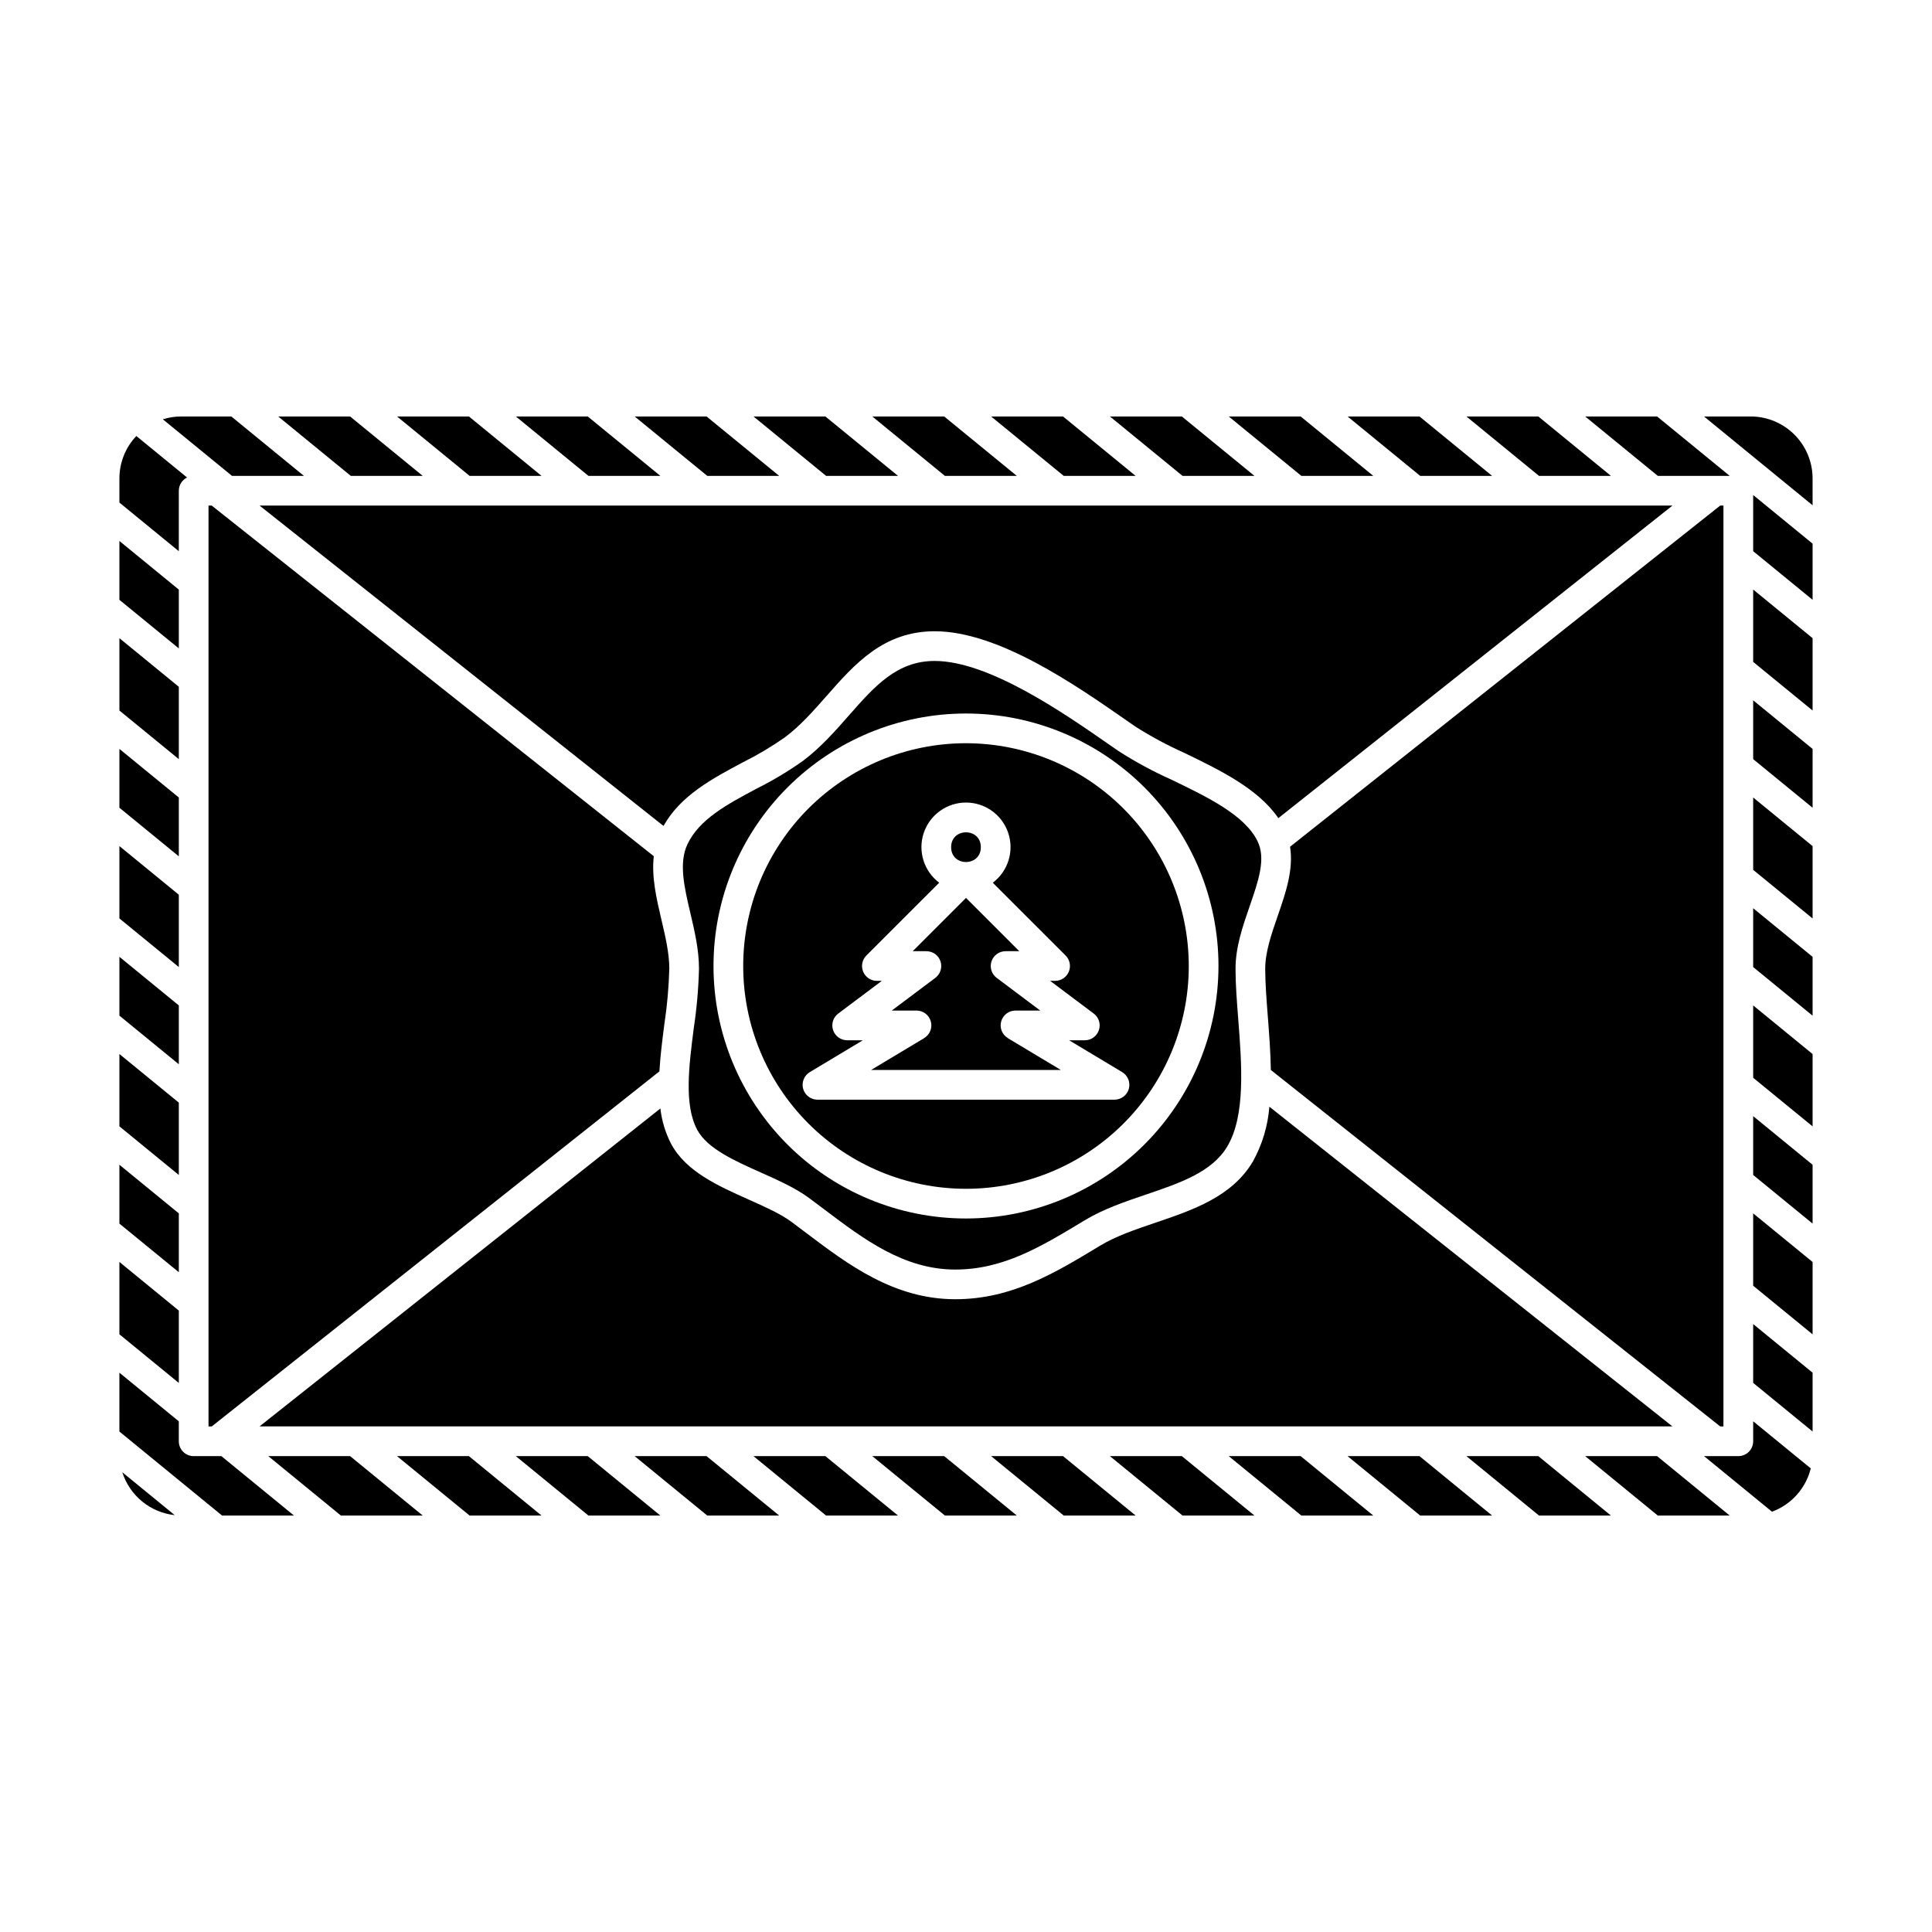
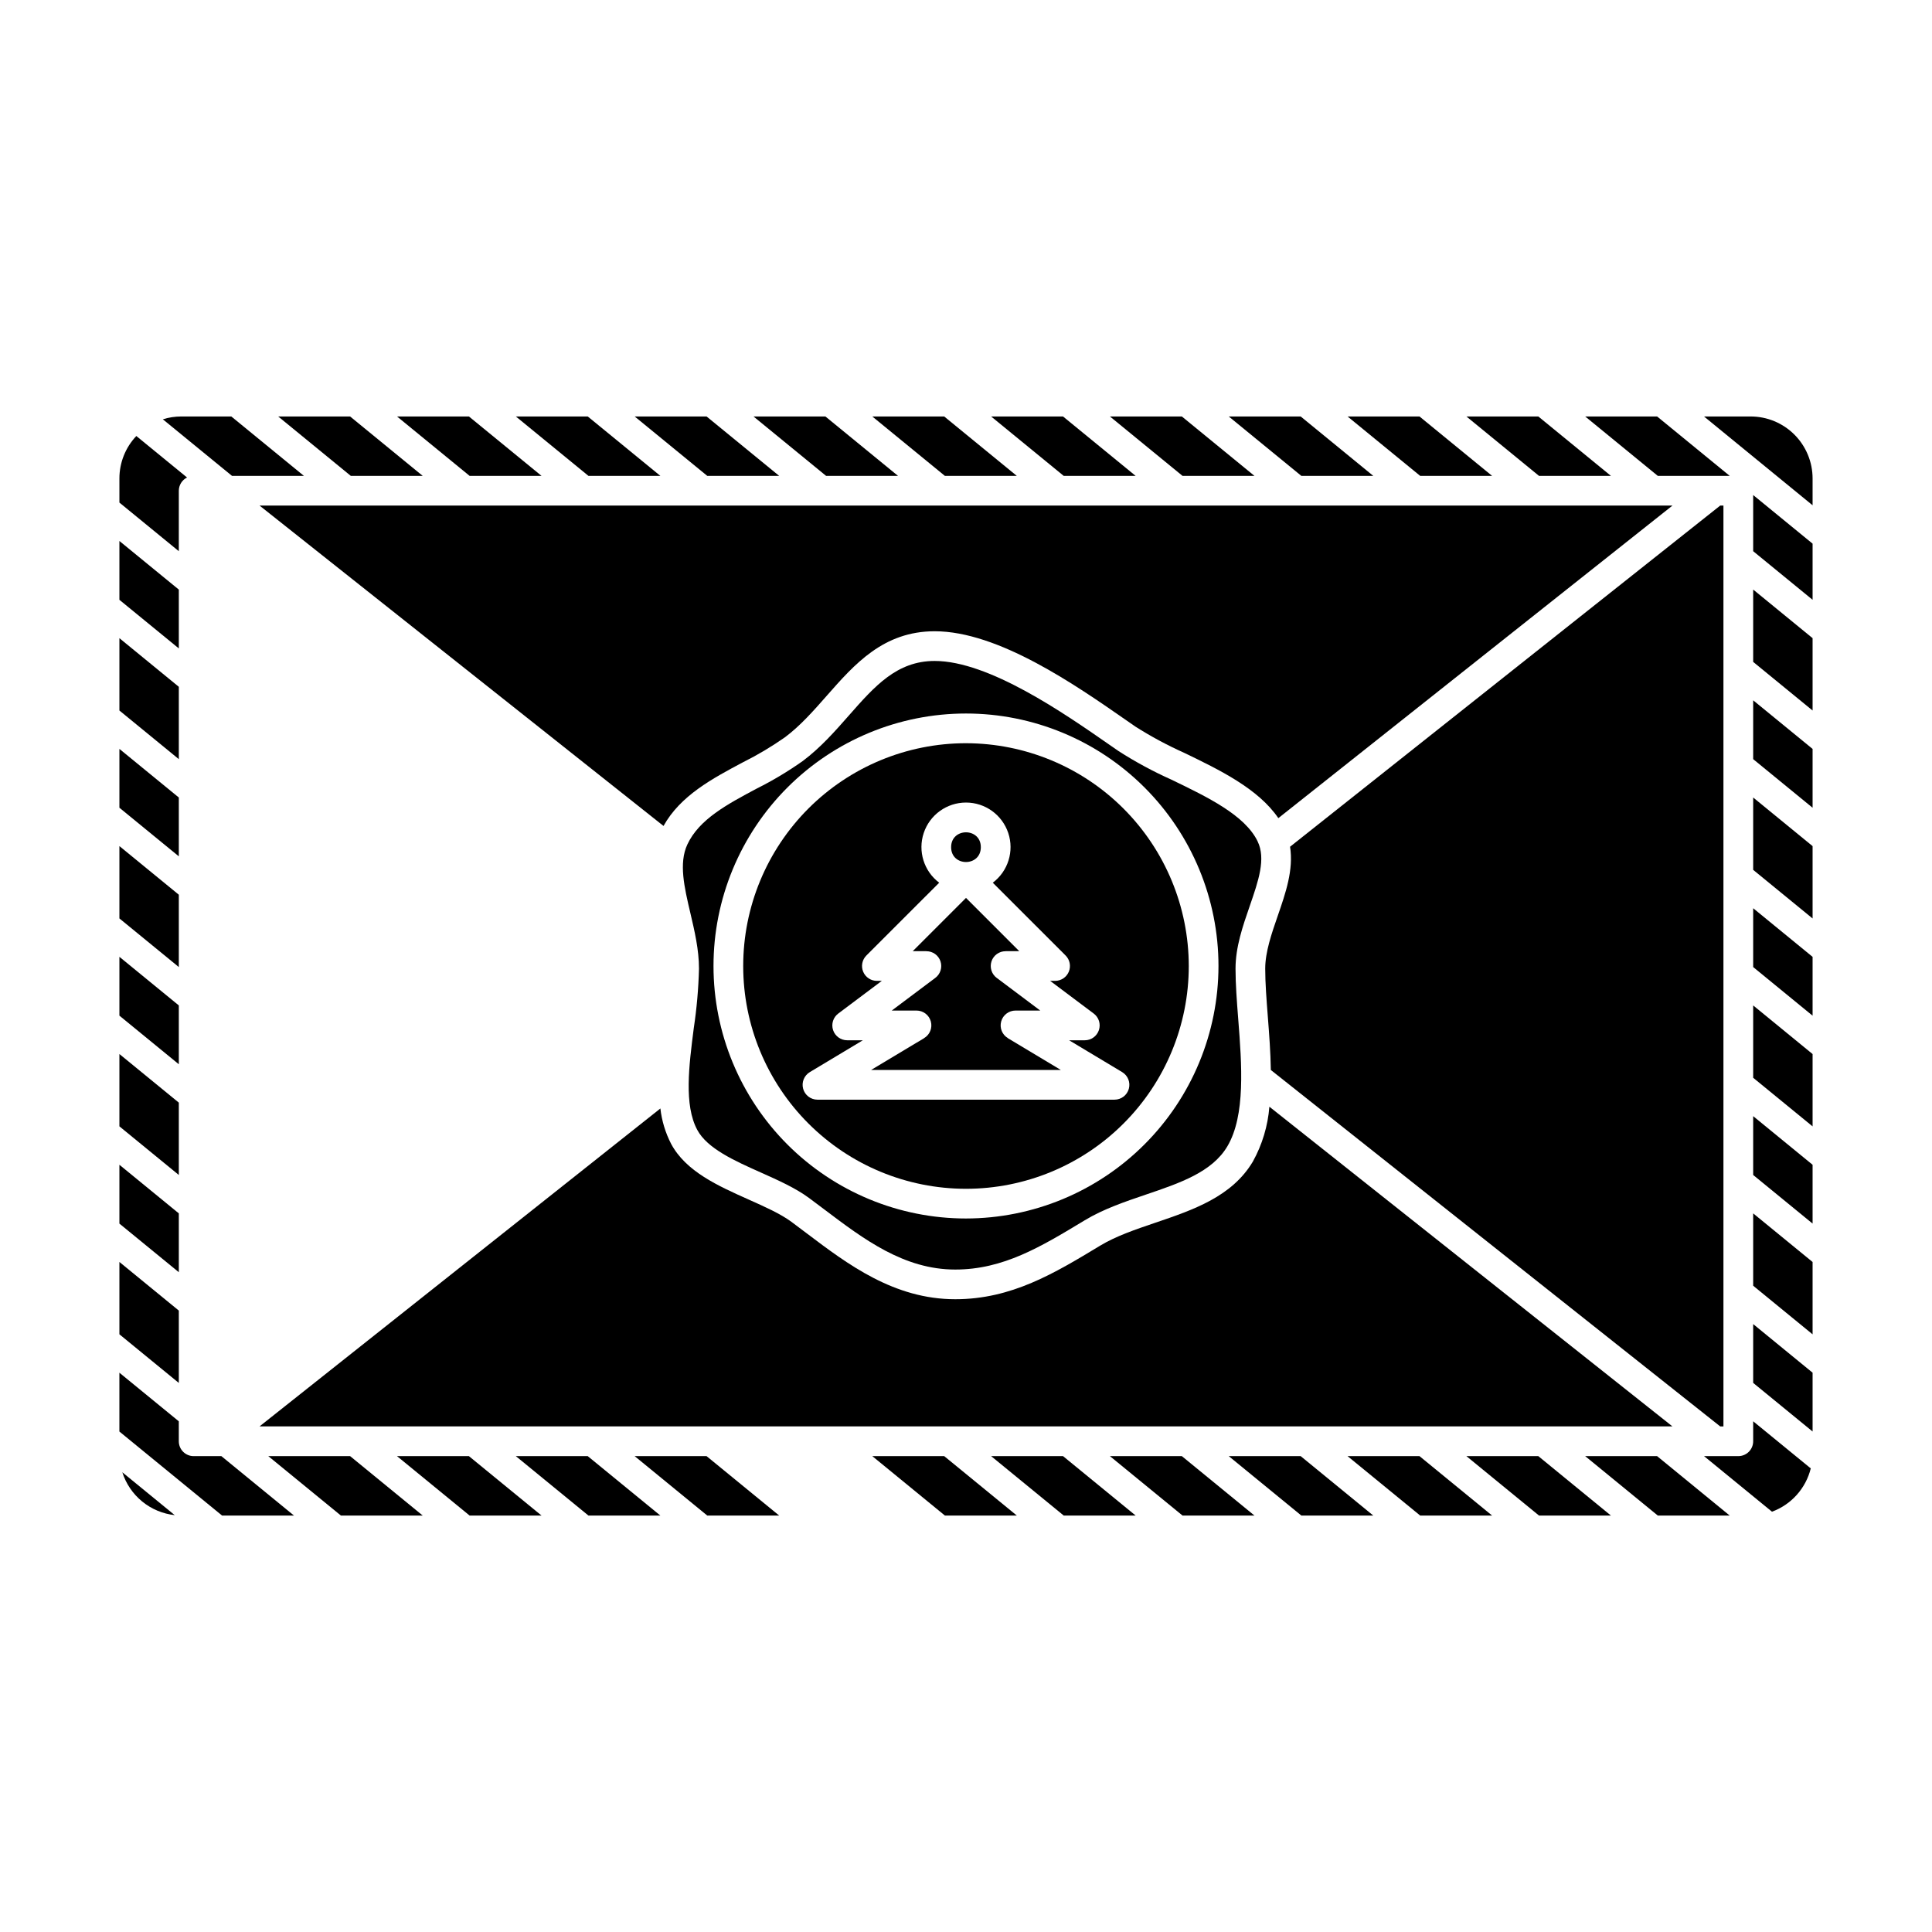
<svg xmlns="http://www.w3.org/2000/svg" fill="#000000" width="800px" height="800px" version="1.1" viewBox="144 144 512 512">
  <g>
    <path d="m319 270.11-19.242-15.742h-19.055l19.238 15.742z" />
    <path d="m256.02 270.11-19.242-15.742h-19.055l19.242 15.742z" />
    <path d="m287.51 270.11-19.242-15.742h-19.055l19.238 15.742z" />
    <path d="m350.49 270.11-19.242-15.742h-19.055l19.238 15.742z" />
    <path d="m413.46 270.11-19.242-15.742h-19.055l19.238 15.742z" />
    <path d="m381.98 270.11-19.242-15.742h-19.055l19.238 15.742z" />
    <path d="m191.39 355.35-15.746-12.883v15.59l15.746 12.883z" />
    <path d="m444.95 270.11-19.242-15.742h-19.055l19.238 15.742z" />
    <path d="m191.39 326.01-15.746-12.887v19.172l15.746 12.887z" />
    <path d="m191.39 381.11-15.746-12.887v19.172l15.746 12.883z" />
    <path d="m224.54 270.11-19.242-15.742h-13.234c-1.664 0-3.32 0.25-4.91 0.75l18.328 14.992z" />
    <path d="m191.39 410.45-15.746-12.883v15.59l15.746 12.883z" />
    <path d="m191.39 300.25-15.746-12.883v15.59l15.746 12.883z" />
    <path d="m191.39 274.05c0.004-1.488 0.848-2.848 2.18-3.508l-13.441-10.996c-2.879 3.035-4.481 7.055-4.484 11.234v6.41l15.742 12.883z" />
    <path d="m411.1 419.11c-1.52-0.902-2.25-2.715-1.777-4.418 0.473-1.707 2.027-2.887 3.797-2.883h6.562l-11.543-8.66v0.004c-1.359-1.012-1.914-2.785-1.379-4.391 0.535-1.609 2.043-2.688 3.738-2.68v-0.016h3.613l-14.109-14.113-14.113 14.113h3.613v0.016c1.695-0.008 3.203 1.07 3.738 2.68 0.535 1.605-0.02 3.379-1.379 4.391l-11.539 8.656h6.562c1.77-0.004 3.324 1.176 3.797 2.883 0.469 1.703-0.258 3.516-1.781 4.418l0.008 0.012-14.059 8.434h50.297l-14.059-8.434z" />
    <path d="m476.44 270.11-19.242-15.742h-19.059l19.242 15.742z" />
    <path d="m477.28 366.96c-3.375-6.953-13.289-11.734-22.879-16.359h0.004c-4.856-2.176-9.543-4.711-14.02-7.586l-2.387-1.656c-11.938-8.305-31.918-22.199-46.305-22.199-10.02 0-15.91 6.695-22.73 14.449-3.676 4.18-7.477 8.5-12.195 12.047l0.004-0.004c-3.871 2.742-7.945 5.184-12.188 7.305-7.883 4.199-15.332 8.168-18.438 14.859-2.297 4.949-0.793 11.348 0.801 18.125 1.125 4.793 2.293 9.75 2.293 14.773-0.133 5.269-0.594 10.523-1.379 15.734-1.285 10.016-2.621 20.367 0.914 26.969 2.656 4.969 9.898 8.203 16.898 11.328 4.492 2.008 9.137 4.082 12.703 6.711 1.398 1.031 2.801 2.09 4.211 3.156 10.305 7.781 20.961 15.832 34.566 15.832 12.719 0 22.676-6.019 34.203-12.988l0.137-0.082c4.922-2.973 10.629-4.91 16.156-6.789 9.023-3.059 17.547-5.953 21.602-12.773 4.879-8.211 3.828-21.746 2.898-33.695-0.371-4.769-0.719-9.273-0.719-13.402 0-5.742 1.906-11.246 3.75-16.57 2.328-6.738 4.344-12.555 2.098-17.184zm-77.281 99.953c-17.746 0-34.766-7.051-47.316-19.598-12.547-12.547-19.598-29.566-19.598-47.312s7.051-34.766 19.598-47.316c12.551-12.547 29.57-19.598 47.316-19.598s34.766 7.051 47.312 19.598c12.547 12.551 19.598 29.57 19.598 47.316-0.02 17.738-7.074 34.746-19.621 47.289-12.543 12.547-29.551 19.602-47.289 19.621z" />
    <path d="m400 340.96c-15.66 0-30.676 6.223-41.75 17.293-11.07 11.074-17.293 26.09-17.293 41.75 0 15.656 6.223 30.676 17.293 41.746 11.074 11.074 26.09 17.293 41.75 17.293 15.656 0 30.676-6.219 41.746-17.293 11.074-11.07 17.293-26.09 17.293-41.746-0.02-15.656-6.242-30.66-17.312-41.73-11.066-11.066-26.074-17.293-41.727-17.312zm43.152 91.578v0.004c-0.473 1.703-2.023 2.883-3.793 2.883h-78.723c-1.766 0-3.32-1.18-3.793-2.883-0.473-1.707 0.254-3.516 1.77-4.426l14.055-8.434h-4.156c-1.695 0-3.199-1.086-3.734-2.691-0.535-1.609 0.016-3.379 1.371-4.394l11.543-8.66h-1.309c-1.594 0-3.027-0.957-3.637-2.43-0.609-1.469-0.273-3.164 0.855-4.289l19.297-19.293h-0.004c-4.055-3.055-5.703-8.363-4.094-13.18 1.609-4.816 6.121-8.062 11.199-8.062s9.586 3.246 11.195 8.062c1.613 4.816-0.035 10.125-4.094 13.18l19.297 19.293c1.125 1.125 1.461 2.82 0.852 4.289-0.609 1.473-2.043 2.43-3.637 2.43h-1.312l11.543 8.66h0.004c1.355 1.016 1.91 2.785 1.371 4.394-0.535 1.605-2.039 2.691-3.731 2.691h-4.16l14.055 8.434c1.52 0.91 2.242 2.719 1.77 4.426z" />
    <path d="m403.93 368.51c0 5.246-7.871 5.246-7.871 0 0-5.25 7.871-5.25 7.871 0" />
    <path d="m602.39 270.11-19.242-15.742h-19.059l19.242 15.742z" />
    <path d="m482.77 360.82 104.45-82.836h-374.43l107.05 84.902c4.484-8.051 12.898-12.535 21.059-16.879 3.883-1.934 7.613-4.156 11.164-6.648 4.07-3.059 7.598-7.07 11.012-10.949 7.402-8.418 15.055-17.121 28.633-17.121 16.855 0 37.281 14.207 50.801 23.609l2.367 1.645c4.144 2.633 8.477 4.961 12.957 6.969 9.266 4.469 19.629 9.484 24.945 17.309z" />
    <path d="m570.91 270.11-19.242-15.742h-19.059l19.242 15.742z" />
    <path d="m539.42 270.11-19.242-15.742h-19.059l19.242 15.742z" />
    <path d="m507.93 270.11-19.242-15.742h-19.059l19.242 15.742z" />
    <path d="m600.73 522.02v-244.04h-0.852l-114 90.414c0.969 6.059-1.168 12.27-3.266 18.32-1.629 4.707-3.316 9.574-3.316 13.992 0 3.824 0.34 8.18 0.695 12.793 0.355 4.562 0.719 9.336 0.793 14.059l119.09 94.457z" />
-     <path d="m199.26 277.98v244.04h0.852l118.64-94.098c0.23-4.106 0.77-8.316 1.305-12.48 0.742-4.879 1.18-9.801 1.316-14.73 0-4.109-1.059-8.613-2.086-12.973-1.312-5.59-2.648-11.316-2.027-16.84l-117.15-92.914z" />
    <path d="m480.4 437.29c-0.406 5.098-1.898 10.055-4.375 14.531-5.539 9.324-15.859 12.824-25.84 16.211-5.363 1.82-10.43 3.543-14.613 6.066l-0.137 0.082c-12.016 7.266-23.363 14.129-38.277 14.129-16.246 0-28.5-9.254-39.312-17.422-1.383-1.047-2.762-2.086-4.133-3.102-2.883-2.125-6.941-3.938-11.242-5.859-8.207-3.668-16.695-7.457-20.625-14.801v-0.004c-1.504-2.922-2.469-6.094-2.836-9.363l-106.23 84.254h374.43z" />
    <path d="m195.32 529.89c-2.172 0-3.934-1.762-3.934-3.938v-5.289l-15.746-12.883v15.59l27.207 22.266h19.059l-19.242-15.746z" />
    <path d="m608.61 510.48 15.746 12.883v-15.586l-15.746-12.883z" />
    <path d="m608.61 484.73 15.746 12.883v-19.172l-15.746-12.883z" />
    <path d="m608.61 429.62 15.746 12.883v-19.168l-15.746-12.887z" />
    <path d="m608.61 455.38 15.746 12.883v-15.586l-15.746-12.887z" />
    <path d="m564.09 529.89 19.242 15.746h19.055l-19.238-15.746z" />
    <path d="m608.61 525.95c0 1.047-0.414 2.047-1.152 2.785s-1.738 1.152-2.781 1.152h-9.09l18.008 14.73c5.117-1.883 8.969-6.184 10.277-11.477l-15.262-12.484z" />
    <path d="m608.61 345.18 15.746 12.883v-15.59l-15.746-12.883z" />
    <path d="m608.61 319.41 15.746 12.883v-19.172l-15.746-12.883z" />
    <path d="m608.61 290.07 15.746 12.883v-14.879l-15.746-12.883z" />
    <path d="m607.94 254.37h-12.355l28.77 23.535v-7.125c-0.004-4.348-1.738-8.52-4.812-11.598-3.078-3.078-7.25-4.809-11.602-4.812z" />
    <path d="m608.61 374.52 15.746 12.883v-19.172l-15.746-12.883z" />
    <path d="m532.61 529.89 19.242 15.746h19.059l-19.242-15.746z" />
    <path d="m608.61 400.28 15.746 12.887v-15.59l-15.746-12.887z" />
    <path d="m406.66 529.89 19.238 15.746h19.059l-19.242-15.746z" />
    <path d="m215.1 529.89 19.242 15.746h21.684l-19.242-15.746z" />
    <path d="m190.31 545.53-13.895-11.363c0.965 3.035 2.793 5.727 5.258 7.742 2.469 2.019 5.469 3.277 8.637 3.621z" />
    <path d="m249.21 529.89 19.238 15.746h19.059l-19.242-15.746z" />
    <path d="m280.7 529.89 19.238 15.746h19.059l-19.242-15.746z" />
    <path d="m191.39 465.56-15.746-12.883v15.59l15.746 12.883z" />
    <path d="m501.12 529.89 19.242 15.746h19.059l-19.242-15.746z" />
    <path d="m191.39 491.32-15.746-12.887v19.172l15.746 12.887z" />
    <path d="m438.14 529.89 19.242 15.746h19.059l-19.242-15.746z" />
    <path d="m191.39 436.21-15.746-12.883v19.168l15.746 12.887z" />
    <path d="m469.63 529.89 19.242 15.746h19.059l-19.242-15.746z" />
    <path d="m312.19 529.89 19.238 15.746h19.059l-19.242-15.746z" />
-     <path d="m343.68 529.89 19.238 15.746h19.059l-19.242-15.746z" />
    <path d="m375.17 529.89 19.238 15.746h19.059l-19.242-15.746z" />
  </g>
</svg>